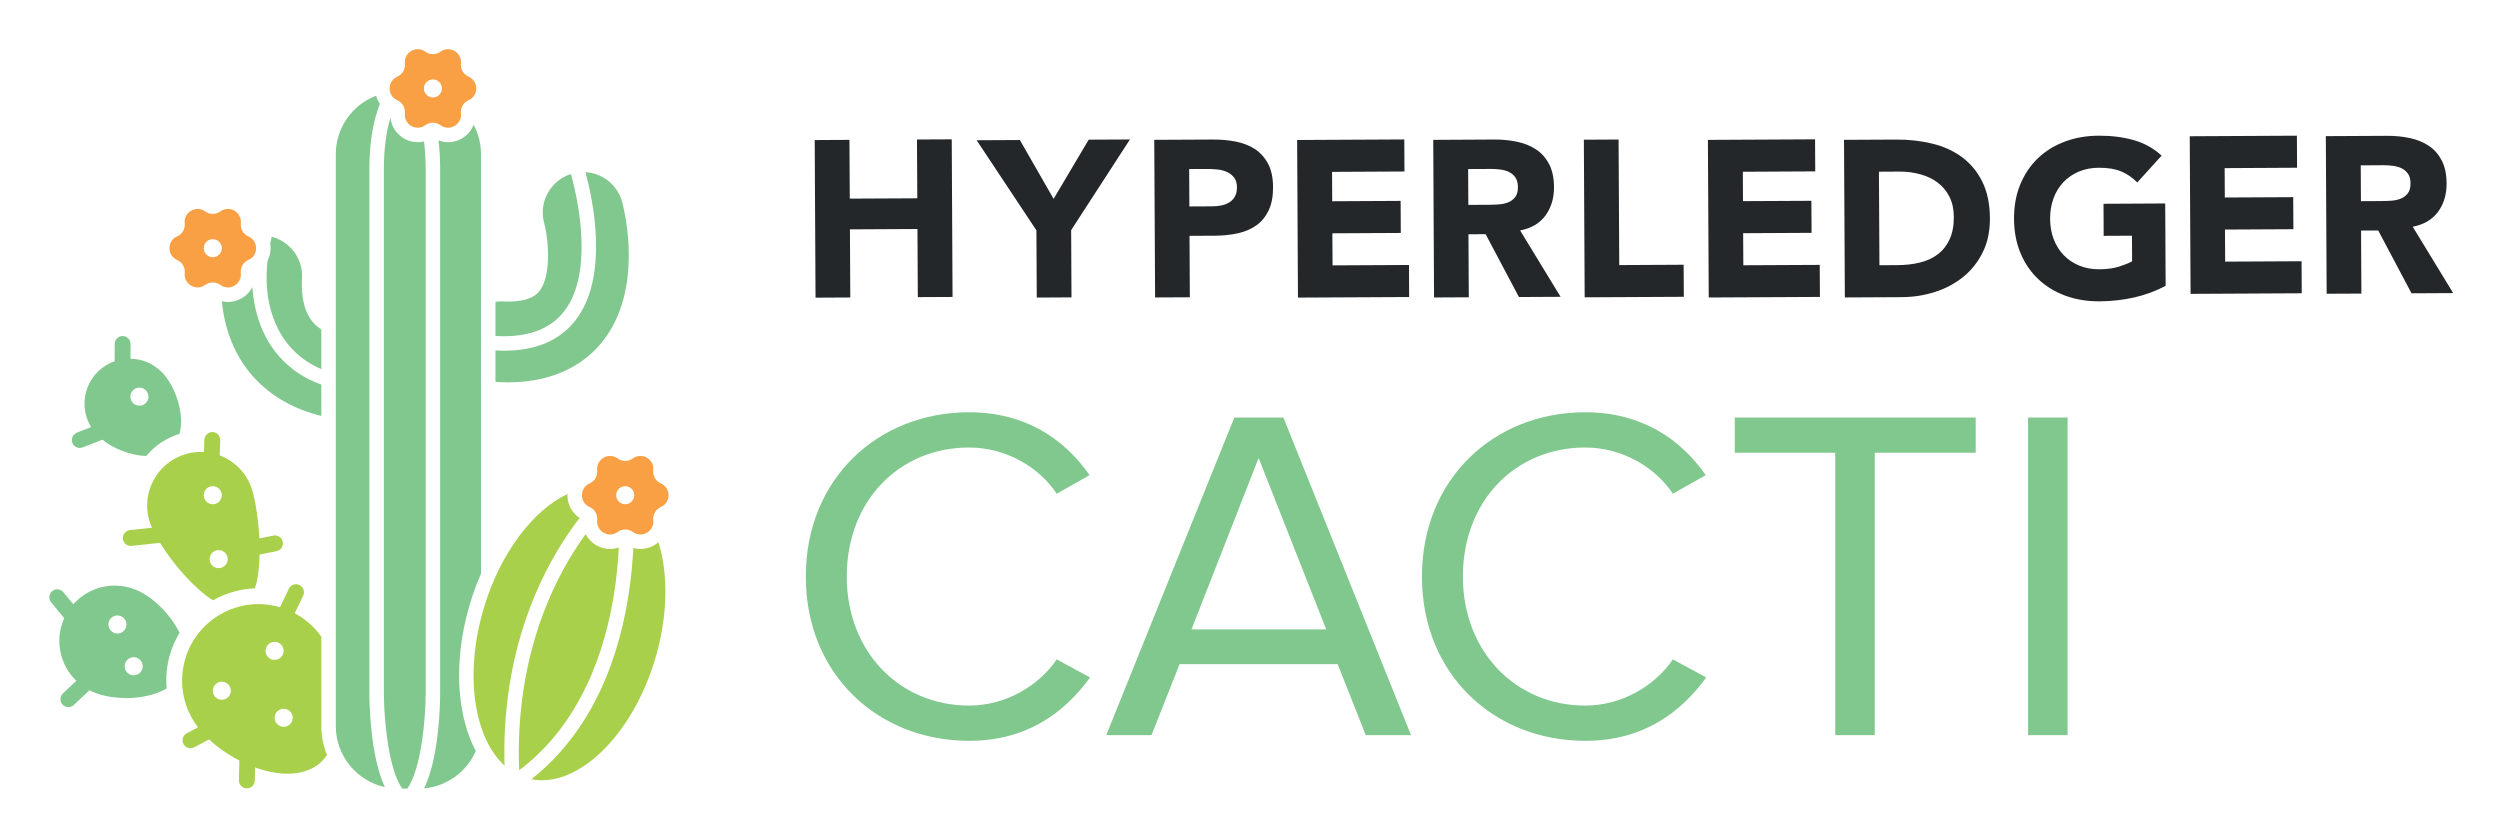
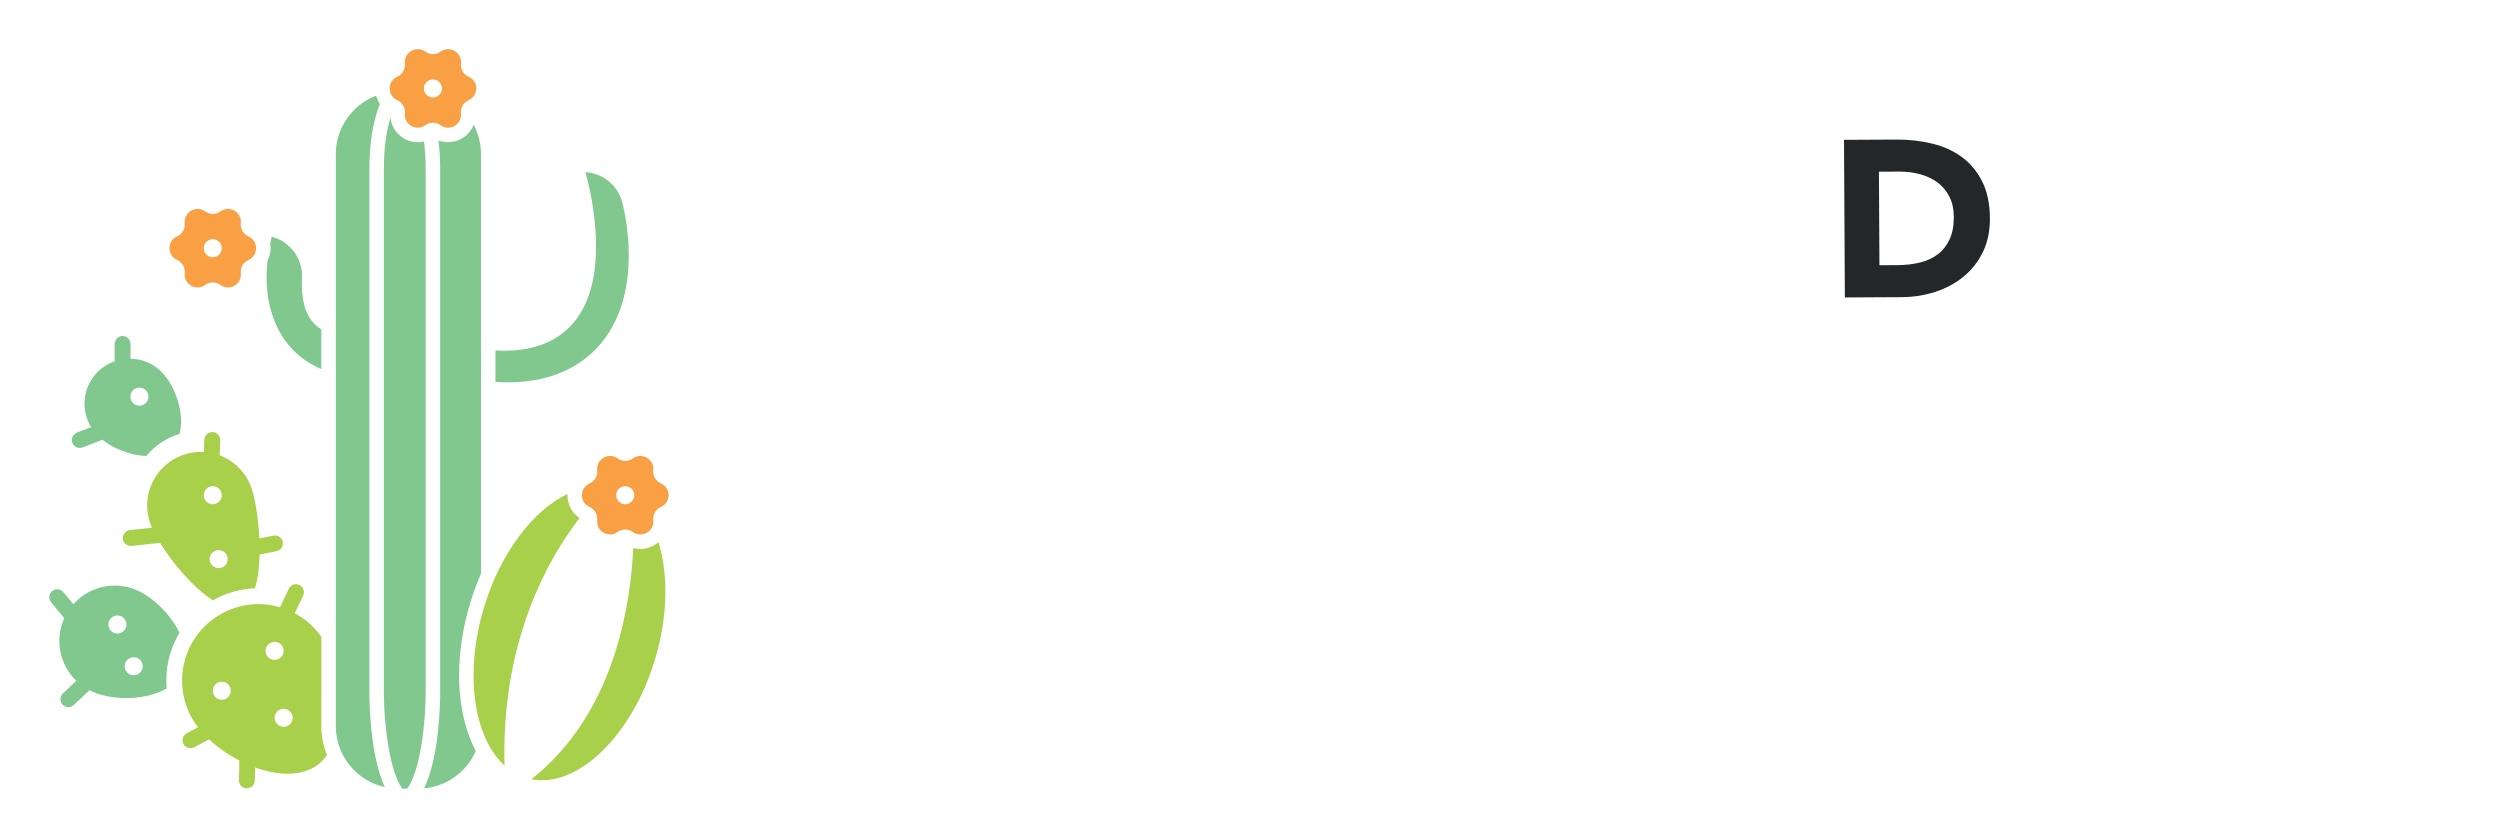
<svg xmlns="http://www.w3.org/2000/svg" role="img" viewBox="-15.22 -17.22 999.44 333.44">
  <title>Hyperledger Cacti logo</title>
  <defs>
    <style>.cls-2{fill:#80c88d}.cls-3{fill:#a8d04b}.cls-4{fill:#24272a}</style>
  </defs>
-   <path d="M324.707 101.709l-.145-27.233 26.992-.145.145 27.233 13.889-.068-.329-63.014-13.896.07.128 23.499-26.992.138-.127-23.492-13.892.075.331 63.012 13.896-.075zm74.542.031l13.889-.075-.137-26.875L436.5 38.533l-16.479.08-14.036 23.661-13.486-23.516-17.28.091 23.89 36.011.14 26.88zm61.201-.112l-.128-24.566 10.156-.051c3.325-.019 6.407-.347 9.26-.99 2.848-.634 5.3-1.696 7.378-3.19 2.068-1.501 3.69-3.495 4.868-5.988 1.171-2.506 1.75-5.59 1.733-9.273-.024-3.736-.676-6.837-1.969-9.291-1.289-2.452-3.022-4.397-5.191-5.848-2.182-1.438-4.728-2.447-7.639-3.024-2.908-.584-6.002-.861-9.265-.842l-23.43.12.336 63.011 13.891-.07zm6.857-51.297c1.305-.012 2.674.058 4.1.195 1.426.14 2.727.48 3.879.999 1.163.531 2.114 1.281 2.867 2.259.743.975 1.117 2.268 1.129 3.866.005 1.484-.266 2.715-.825 3.695-.56.982-1.294 1.754-2.211 2.326-.924.567-1.957.982-3.111 1.219-1.163.244-2.358.372-3.61.374l-9.261.048-.082-14.949 7.124-.034zM548.122 101.525l-.065-12.81-30.554.154-.068-12.817 27.349-.145-.068-12.818-27.344.145-.065-11.743 28.949-.155-.067-12.817-42.841.224.328 63.012 44.446-.23zm23.848.104l-.133-25.189 6.866-.036 13.308 25.121 16.657-.087-16.177-26.531c4.457-.854 7.834-2.838 10.124-5.968 2.3-3.135 3.442-6.922 3.42-11.374-.022-3.671-.675-6.738-1.969-9.197-1.286-2.453-3.019-4.404-5.189-5.848-2.184-1.438-4.709-2.466-7.593-3.072-2.874-.611-5.925-.905-9.127-.888l-24.404.133.321 63.011 13.896-.075zm8.824-51.309c1.248-.012 2.522.07 3.828.241 1.303.174 2.471.502 3.483 1.007 1.011.502 1.846 1.223 2.5 2.169.656.941.992 2.218 1.004 3.823.005 1.721-.359 3.053-1.091 4.006-.741.953-1.67 1.658-2.797 2.107-1.125.456-2.385.721-3.779.82-1.393.096-2.72.15-3.963.154l-8.196.041-.075-14.323 9.086-.046zM657.934 101.433l-.072-12.817-25.744.134-.266-50.196-13.889.07.328 63.012 39.643-.203zm54.342-12.76l-30.554.155-.07-12.818 27.351-.145-.07-12.81-27.342.138-.065-11.744 28.947-.155-.068-12.817-42.84.224.331 63.012 44.445-.229-.065-12.811zm98.217 12.333c4.163 1.518 8.713 2.261 13.643 2.24 4.631-.024 9.168-.519 13.619-1.497 4.445-.97 8.715-2.539 12.801-4.699l-.174-32.933-24.669.133.062 12.818 11.312-.058.056 10.238c-1.303.721-3.053 1.426-5.24 2.119-2.196.693-4.805 1.045-7.837 1.062-2.966.012-5.662-.473-8.07-1.468-2.406-.999-4.482-2.396-6.215-4.201-1.73-1.796-3.058-3.927-3.994-6.386-.934-2.454-1.402-5.162-1.421-8.135-.017-2.904.429-5.607 1.334-8.1.912-2.5 2.218-4.66 3.927-6.485 1.721-1.817 3.775-3.227 6.174-4.255 2.401-1.021 5.085-1.542 8.054-1.554 3.562-.022 6.536.468 8.913 1.463 2.38.996 4.528 2.471 6.439 4.421l9.738-10.733c-3.22-2.952-6.963-5.022-11.21-6.22-4.25-1.194-8.903-1.776-13.949-1.747-4.93.022-9.47.818-13.606 2.389-4.158 1.559-7.738 3.787-10.747 6.68-3.019 2.899-5.355 6.398-7.033 10.496-1.667 4.105-2.493 8.674-2.464 13.718.029 5.047.896 9.608 2.609 13.701 1.716 4.083 4.093 7.556 7.144 10.416 3.043 2.865 6.644 5.051 10.807 6.577zM874.344 87.378l-.07-12.822 27.349-.145-.068-12.813-27.348.141-.061-11.744 28.944-.157-.063-12.81-42.84.224.331 63.011 44.442-.236-.07-12.811-30.546.162zm54.332-12.42l6.859-.036 13.315 25.116 16.657-.087-16.173-26.526c4.453-.859 7.829-2.845 10.127-5.968 2.293-3.135 3.434-6.922 3.412-11.374-.022-3.671-.676-6.743-1.962-9.197-1.294-2.459-3.019-4.41-5.196-5.848-2.18-1.438-4.706-2.466-7.588-3.072-2.886-.618-5.93-.905-9.132-.888l-24.404.128.328 63.009 13.889-.068-.133-25.189zm-.131-26.074l9.079-.053c1.255-.005 2.524.07 3.835.248 1.298.169 2.466.502 3.475 1.007 1.018.502 1.853 1.223 2.512 2.169.652.941.987 2.218.999 3.823.005 1.721-.359 3.053-1.098 4.006-.739.953-1.67 1.658-2.792 2.102-1.127.461-2.387.726-3.777.826-1.397.092-2.72.15-3.962.15l-8.196.046-.075-14.323z" class="cls-4" />
-   <path d="M306.923 213.269c0-39.022 28.743-65.672 65.291-65.672 22.462 0 38.071 10.66 48.159 25.126l-13.134 7.424c-7.233-10.85-20.559-18.464-35.025-18.464-27.791 0-48.921 21.129-48.921 51.586 0 30.076 21.13 51.586 48.921 51.586 14.467 0 27.792-7.805 35.025-18.464l13.324 7.233c-10.659 14.657-25.888 25.317-48.35 25.317-36.548 0-65.291-26.649-65.291-65.672zm223.855 63.388l-11.231-28.363h-63.197l-11.23 28.363h-18.084l51.205-126.966h19.606l51.015 126.966h-18.083zm-42.83-110.786l-26.84 68.527h53.87l-27.03-68.527zm65.291 47.398c0-39.022 28.743-65.672 65.291-65.672 22.462 0 38.071 10.66 48.159 25.126l-13.134 7.424c-7.233-10.85-20.559-18.464-35.025-18.464-27.791 0-48.921 21.129-48.921 51.586 0 30.076 21.13 51.586 48.921 51.586 14.467 0 27.792-7.805 35.025-18.464l13.324 7.233c-10.659 14.657-25.888 25.317-48.35 25.317-36.548 0-65.291-26.649-65.291-65.672zm165.226 63.388v-112.879h-40.164v-14.086h96.318v14.086h-40.355v112.879h-15.8zm77.091 0V149.691h15.799v126.966h-15.799z" class="cls-2" />
  <path d="M113.241 237.367c-.068-.098-.133-.202-.202-.299-2.822-3.945-6.425-6.985-10.431-9.13l2.743-5.744.628-1.315c.757-1.582.085-3.478-1.496-4.233-1.585-.754-3.479-.086-4.233 1.496l-.758 1.588-2.779 5.819c-2.786-.81-5.665-1.272-8.571-1.272-6.159 0-12.377 1.855-17.768 5.712-13.736 9.827-16.905 28.929-7.078 42.666.208.291.448.578.67.867l-4.522 2.397c-.401.213-.735.501-.999.835-.758.958-.928 2.308-.319 3.457.57 1.075 1.67 1.689 2.807 1.689.502 0 1.011-.12 1.484-.371l.068-.036 5.894-3.125c3.442 3.221 7.619 6.132 12.097 8.446l-.156 7.004-.02.878c-.039 1.754 1.352 3.206 3.105 3.245.023.001.048.001.072.001 1.256 0 2.342-.738 2.855-1.806.19-.395.307-.831.318-1.297l.117-5.25c4.353 1.574 8.799 2.492 12.991 2.492 1.867 0 3.679-.193 5.415-.579 3.718-.951 7.374-2.55 10.343-6.863-1.461-3.582-2.274-7.494-2.274-11.595V237.367zm-39.789 25.171c-1.994 0-3.61-1.616-3.61-3.61 0-1.994 1.616-3.61 3.61-3.61 1.994 0 3.61 1.616 3.61 3.61 0 1.994-1.616 3.61-3.61 3.61zm17.506-19.558c0-1.994 1.616-3.61 3.61-3.61 1.994 0 3.61 1.616 3.61 3.61 0 1.994-1.616 3.61-3.61 3.61-1.994 0-3.61-1.616-3.61-3.61zm7.22 30.366c-1.994 0-3.61-1.616-3.61-3.61 0-1.994 1.616-3.61 3.61-3.61 1.994 0 3.61 1.616 3.61 3.61 0 1.994-1.616 3.61-3.61 3.61zM72.778 158.219c-.215-1.496-1.47-2.67-3.033-2.719-1.202-.007-2.302.661-2.869 1.668-.236.418-.389.888-.405 1.402l-.158 4.923c-.414-.024-.829-.051-1.246-.051-1.949 0-3.932.268-5.899.83-11.392 3.252-17.991 15.124-14.739 26.516.257.9.636 1.903 1.105 2.971l-6.546.703-2.268.244c-1.742.187-3.005 1.752-2.817 3.495.174 1.629 1.55 2.836 3.152 2.836.114 0 .227-.006.343-.019l4.442-.477 6.92-.743c5.091 8.296 13.477 18.107 21.158 22.981 5.13-2.929 10.838-4.563 16.767-4.795 1.229-3.765 1.783-8.528 1.879-13.514l6.368-1.259.398-.079c1.72-.34 2.838-2.01 2.499-3.731-.297-1.499-1.601-2.536-3.073-2.556-.217-.003-.437.014-.658.057l-5.638 1.115c-.375-7.496-1.548-14.712-2.774-19.008-1.936-6.784-6.935-11.852-13.062-14.169l.195-6.067c.006-.19-.012-.374-.038-.556zm3.02 48.084c0 1.994-1.616 3.61-3.61 3.61-1.994 0-3.61-1.616-3.61-3.61 0-1.994 1.616-3.61 3.61-3.61 1.994 0 3.61 1.616 3.61 3.61zm-2.347-25.546c0 1.994-1.616 3.61-3.61 3.61-1.994 0-3.61-1.616-3.61-3.61 0-1.994 1.616-3.61 3.61-3.61 1.994 0 3.61 1.616 3.61 3.61z" class="cls-3" />
  <path d="M39.551 218.764c-2.9-1.276-5.925-1.879-8.903-1.879-6.286 0-12.343 2.708-16.558 7.454l-3.973-4.818c-.035-.043-.079-.074-.116-.115-1.135-1.238-3.044-1.397-4.352-.315-1.354 1.115-1.546 3.116-.43 4.469l.866 1.05 4.384 5.317c-.03.067-.072.124-.102.191-3.839 8.73-1.573 18.58 4.911 24.837l-4.626 4.368-.712.672c-1.275 1.204-1.333 3.213-.13 4.488.624.661 1.465.995 2.309.995.783 0 1.567-.287 2.179-.866l1.418-1.339 4.831-4.561c.39.199.769.411 1.175.589 3.799 1.671 8.625 2.553 13.539 2.553 5.776 0 11.66-1.23 16.141-3.825-.257-3.039-.179-6.125.333-9.213.779-4.693 2.435-9.093 4.821-13.047-3.59-7.357-10.448-14.124-17.005-17.007zm-7.823 17.286c-1.994 0-3.61-1.616-3.61-3.61 0-1.994 1.616-3.61 3.61-3.61 1.994 0 3.61 1.616 3.61 3.61 0 1.994-1.616 3.61-3.61 3.61zm6.497 16.686c-1.994 0-3.61-1.616-3.61-3.61 0-1.994 1.616-3.61 3.61-3.61 1.994 0 3.61 1.616 3.61 3.61 0 1.994-1.616 3.61-3.61 3.61zm-22.756-91.116c.727.297 1.563.327 2.352.02l1.271-.495 6.618-2.575c2.087 1.658 4.617 3.118 7.339 4.229 3.297 1.346 6.858 2.177 10.207 2.255 3.46-4.141 8.079-7.236 13.296-8.822 2.163-7.845-1.551-18.946-7.006-24.586-1.793-1.854-3.887-3.24-6.131-4.157-2.062-.842-4.251-1.243-6.447-1.289l.008-5.911c0-.164-.024-.321-.048-.478-.23-1.524-1.526-2.698-3.124-2.701-1.754-.002-3.176 1.418-3.18 3.171l-0.0.273-.01 6.627c-2.38.835-4.626 2.17-6.558 4.039-6.168 5.965-7.147 15.26-2.873 22.297l-5.667 2.204c-.109.042-.181.129-.283.181-1.419.737-2.118 2.403-1.526 3.929.329.846.98 1.47 1.759 1.788zm21.709-21.636c.754-1.846 2.861-2.731 4.707-1.977 1.846.754 2.731 2.861 1.977 4.707-.754 1.846-2.861 2.731-4.707 1.977-1.846-.754-2.731-2.861-1.977-4.707zm177.317-28.712c-6.274 7.785-15.764 11.711-28.26 11.712-1.102 0-2.23-.035-3.378-.096v12.521c.453.061.909.114 1.374.136 1.209.058 2.421.088 3.599.088h.007c20.386.001 31.724-8.763 37.649-16.116 16.804-20.852 8.972-52.439 8.023-55.972-1.118-4.167-3.792-7.649-7.53-9.805-2.217-1.279-4.652-1.986-7.135-2.126 2.783 10.211 9.856 42.034-4.348 59.658z" class="cls-2" />
-   <path d="M182.857 117.092c12.369.713 21.493-2.458 27.132-9.452 12.752-15.824 5.38-46.839 3.043-55.28-8.138 2.584-12.933 11.157-10.733 19.49 2.033 7.891 2.758 21.609-1.989 27.438-2.437 2.994-7.328 4.333-14.526 4a16.746 16.746 0 0 0-.812-.02c-.714 0-1.417.063-2.114.154v13.67zm-69.616 31.971V136.493c-6.629-2.237-22.122-9.711-26.579-31.566-.509-2.495-.818-4.986-.974-7.44-.424.83-.948 1.616-1.59 2.333-2.092 2.331-5.077 3.669-8.192 3.669-.825 0-1.639-.095-2.431-.278C74.979 118.745 81.507 128.757 87.296 134.721c8.075 8.32 17.936 12.372 25.945 14.343z" class="cls-2" />
  <path d="M93.406 77.438c-.213.887-.418 1.811-.611 2.767.094.586.155 1.181.155 1.793 0 1.802-.441 3.497-1.213 5.007-.565 5.271-.569 11.048.597 16.765 3.499 17.155 14.734 24.02 20.907 26.552v-15.822c-1.035-.684-2.018-1.478-2.9-2.41-3.645-3.846-5.268-9.95-4.823-18.141.422-7.81-4.807-14.638-12.111-16.511zm61.553 182.313V50.462c0-4.161-.252-7.84-.673-11.131-.813.193-1.648.295-2.496.295-3.114 0-6.1-1.337-8.192-3.668-1.57-1.75-2.49-3.889-2.71-6.177-1.559 5.137-2.652 11.87-2.652 20.681v209.289c0 4.85.516 15.546 2.45 24.867 1.272 6.135 2.97 10.707 4.91 13.433h2.003c1.94-2.726 3.637-7.298 4.91-13.433 1.934-9.322 2.45-20.017 2.45-24.867zm22.108-47.623V44.395c0-4.24-1.064-8.234-2.933-11.736-.466 1.194-1.138 2.311-2.025 3.3-2.092 2.331-5.077 3.669-8.192 3.669-1.326 0-2.623-.244-3.846-.711.426 3.47.677 7.29.677 11.546v209.289c0 3.407-.248 25.56-6.424 38.193 9.263-.835 17.082-6.74 20.657-14.913-1.764-3.345-3.223-7.107-4.32-11.273-3.697-14.035-2.982-30.947 2.012-47.62 1.243-4.151 2.717-8.168 4.395-12.01z" class="cls-2" />
  <path d="M138.638 297.457c-5.95-12.707-6.191-34.343-6.191-37.707V50.462c0-11.458 1.735-19.905 4.203-26.152-.68-.994-1.199-2.093-1.517-3.278-9.404 3.596-16.103 12.709-16.103 23.363v228.649c0 11.935 8.407 21.937 19.608 24.413z" class="cls-2" />
  <path d="M186.48 288.829c-1.144-41.404 11.686-71.024 22.938-88.826 2.368-3.746 4.753-7.126 7.071-10.152-3.034-2.003-4.859-5.34-4.859-9.094 0-.174.028-.342.035-.514-13.713 6.49-26.836 23.491-33.445 45.556-7.907 26.399-4.037 51.863 8.26 63.031z" class="cls-3" />
-   <path d="M230.294 219.978c1.008-6.458 1.581-12.655 1.874-18.319-1.12.384-2.295.589-3.495.589-3.114 0-6.1-1.337-8.192-3.668-.63-.702-1.145-1.472-1.565-2.284-1.579 2.181-3.175 4.526-4.758 7.042-10.93 17.373-23.418 46.492-21.828 87.392 25.059-18.887 34.499-48.565 37.963-70.752z" class="cls-3" />
+   <path d="M230.294 219.978z" class="cls-3" />
  <path d="M246.667 246.302c5.161-17.23 5.3-34.059 1.36-46.783-1.997 1.743-4.563 2.728-7.227 2.728-.965 0-1.913-.135-2.83-.385-.303 5.805-.895 12.172-1.932 18.853-5.004 32.247-18.383 57.508-38.859 73.593 18.458 3.614 40.288-17.294 49.488-48.007z" class="cls-3" />
  <path fill="#f99f44" d="M220.49 176.044c-4.096 1.806-4.096 7.619 0 9.425 2.054.906 3.285 3.037 3.042 5.269-.357 3.279 2.282 5.72 5.141 5.72 1.021 0 2.071-.312 3.021-1.008.906-.663 1.974-.995 3.042-.995s2.136.332 3.042.995h0c.951.696 2 1.008 3.021 1.008 2.858 0 5.497-2.441 5.141-5.72-.243-2.232.988-4.364 3.042-5.269 4.096-1.806 4.096-7.619 0-9.425-2.054-.906-3.285-3.037-3.042-5.269.357-3.279-2.282-5.72-5.141-5.72-1.021 0-2.071.312-3.021 1.008h-0c-.906.663-1.974.995-3.042.995s-2.136-.332-3.042-.995c-.951-.696-2-1.008-3.021-1.008-2.859 0-5.497 2.441-5.141 5.72.243 2.232-.988 4.363-3.042 5.269zm14.246 8.322c-1.994 0-3.61-1.616-3.61-3.61 0-1.994 1.616-3.61 3.61-3.61 1.994 0 3.61 1.616 3.61 3.61 0 1.994-1.616 3.61-3.61 3.61zM72.884 96.692c.951.696 2 1.008 3.021 1.008 2.859 0 5.497-2.441 5.141-5.72-.243-2.232.988-4.363 3.042-5.269h0c4.096-1.806 4.096-7.619 0-9.425h-0c-2.054-.906-3.285-3.037-3.042-5.269.357-3.279-2.282-5.72-5.141-5.72-1.021 0-2.071.312-3.021 1.008-.906.663-1.974.995-3.042.995s-2.136-.332-3.042-.995c-.951-.696-2-1.008-3.021-1.008-2.858 0-5.497 2.441-5.141 5.72.243 2.232-.988 4.364-3.042 5.269h-0c-4.096 1.806-4.096 7.619 0 9.425h0c2.054.906 3.285 3.038 3.042 5.269-.357 3.279 2.282 5.72 5.141 5.72 1.021 0 2.071-.312 3.021-1.008.906-.663 1.974-.995 3.042-.995s2.136.332 3.042.995zm-6.652-14.694c0-1.994 1.616-3.61 3.61-3.61S73.452 80.004 73.452 81.998s-1.616 3.61-3.61 3.61-3.61-1.616-3.61-3.61zm77.375-59.15c2.054.906 3.285 3.038 3.042 5.269v0c-.357 3.279 2.282 5.72 5.141 5.72 1.021 0 2.071-.312 3.022-1.008.906-.663 1.974-.995 3.042-.995s2.136.332 3.042.995c.951.696 2 1.008 3.022 1.008 2.858 0 5.497-2.441 5.141-5.72v-0c-.243-2.232.988-4.363 3.042-5.269 4.096-1.806 4.096-7.619 0-9.425-2.054-.906-3.285-3.038-3.042-5.269.357-3.279-2.282-5.72-5.141-5.72-1.021 0-2.071.312-3.021 1.008-.906.663-1.974.995-3.042.995s-2.136-.332-3.042-.995c-.951-.696-2-1.008-3.021-1.008-2.859 0-5.497 2.441-5.141 5.72.243 2.232-.988 4.364-3.042 5.269-4.096 1.806-4.096 7.619 0 9.425zm17.856-4.712c0 1.994-1.616 3.61-3.61 3.61-1.994 0-3.61-1.616-3.61-3.61s1.616-3.61 3.61-3.61c1.994 0 3.61 1.616 3.61 3.61z" />
  <path d="M769.13 45.601c-3.396-2.5-7.375-4.313-11.92-5.416-4.547-1.098-9.352-1.639-14.396-1.61l-20.842.108.336 63.012 22.712-.121c4.687-.022 9.166-.727 13.44-2.119 4.267-1.385 8.025-3.405 11.28-6.067 3.248-2.65 5.83-5.93 7.737-9.827 1.911-3.89 2.85-8.394 2.824-13.498-.024-5.756-1.047-10.64-3.055-14.671-2.015-4.03-4.718-7.286-8.117-9.791zm-4.95 32.868c-1.144 2.471-2.725 4.47-4.735 5.988-2.008 1.525-4.392 2.616-7.154 3.292-2.751.664-5.739 1.004-8.941 1.021l-7.216.041-.198-37.384 8.193-.046c2.911-.012 5.693.34 8.339 1.074 2.635.722 4.952 1.822 6.916 3.297 1.967 1.477 3.538 3.347 4.704 5.628 1.17 2.281 1.766 4.964 1.783 8.049.017 3.562-.548 6.576-1.692 9.04z" class="cls-4" />
</svg>